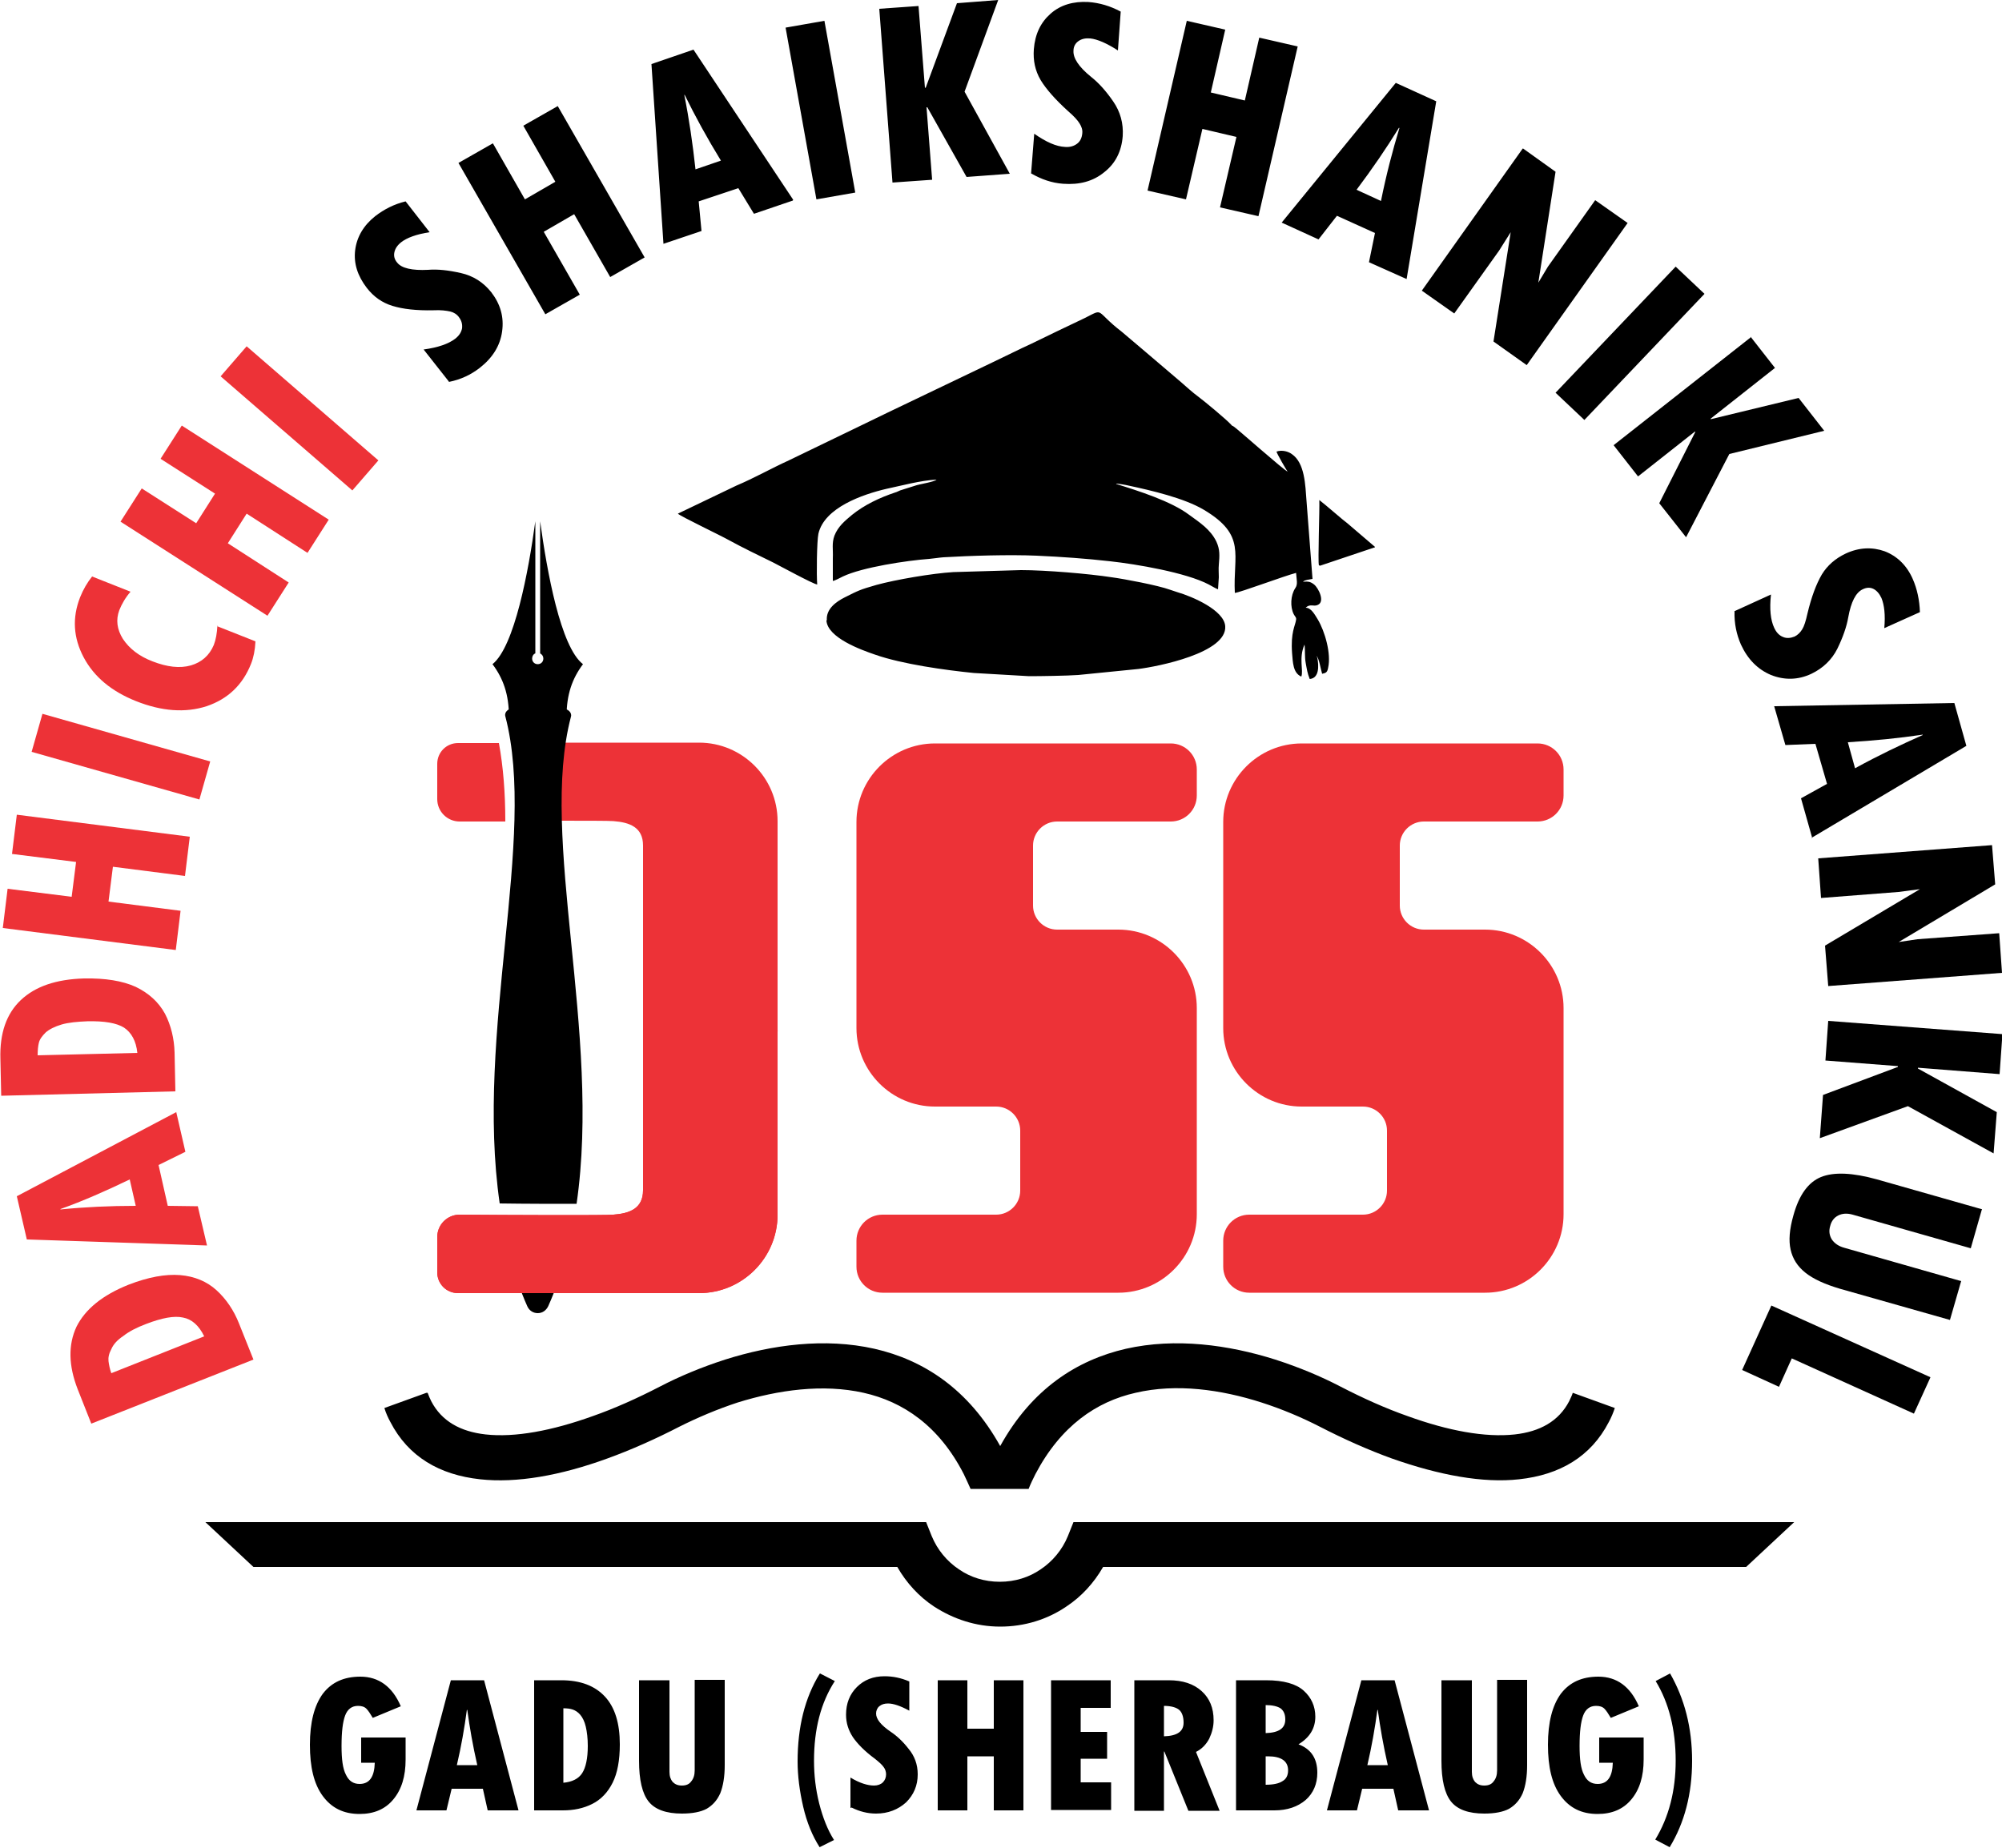
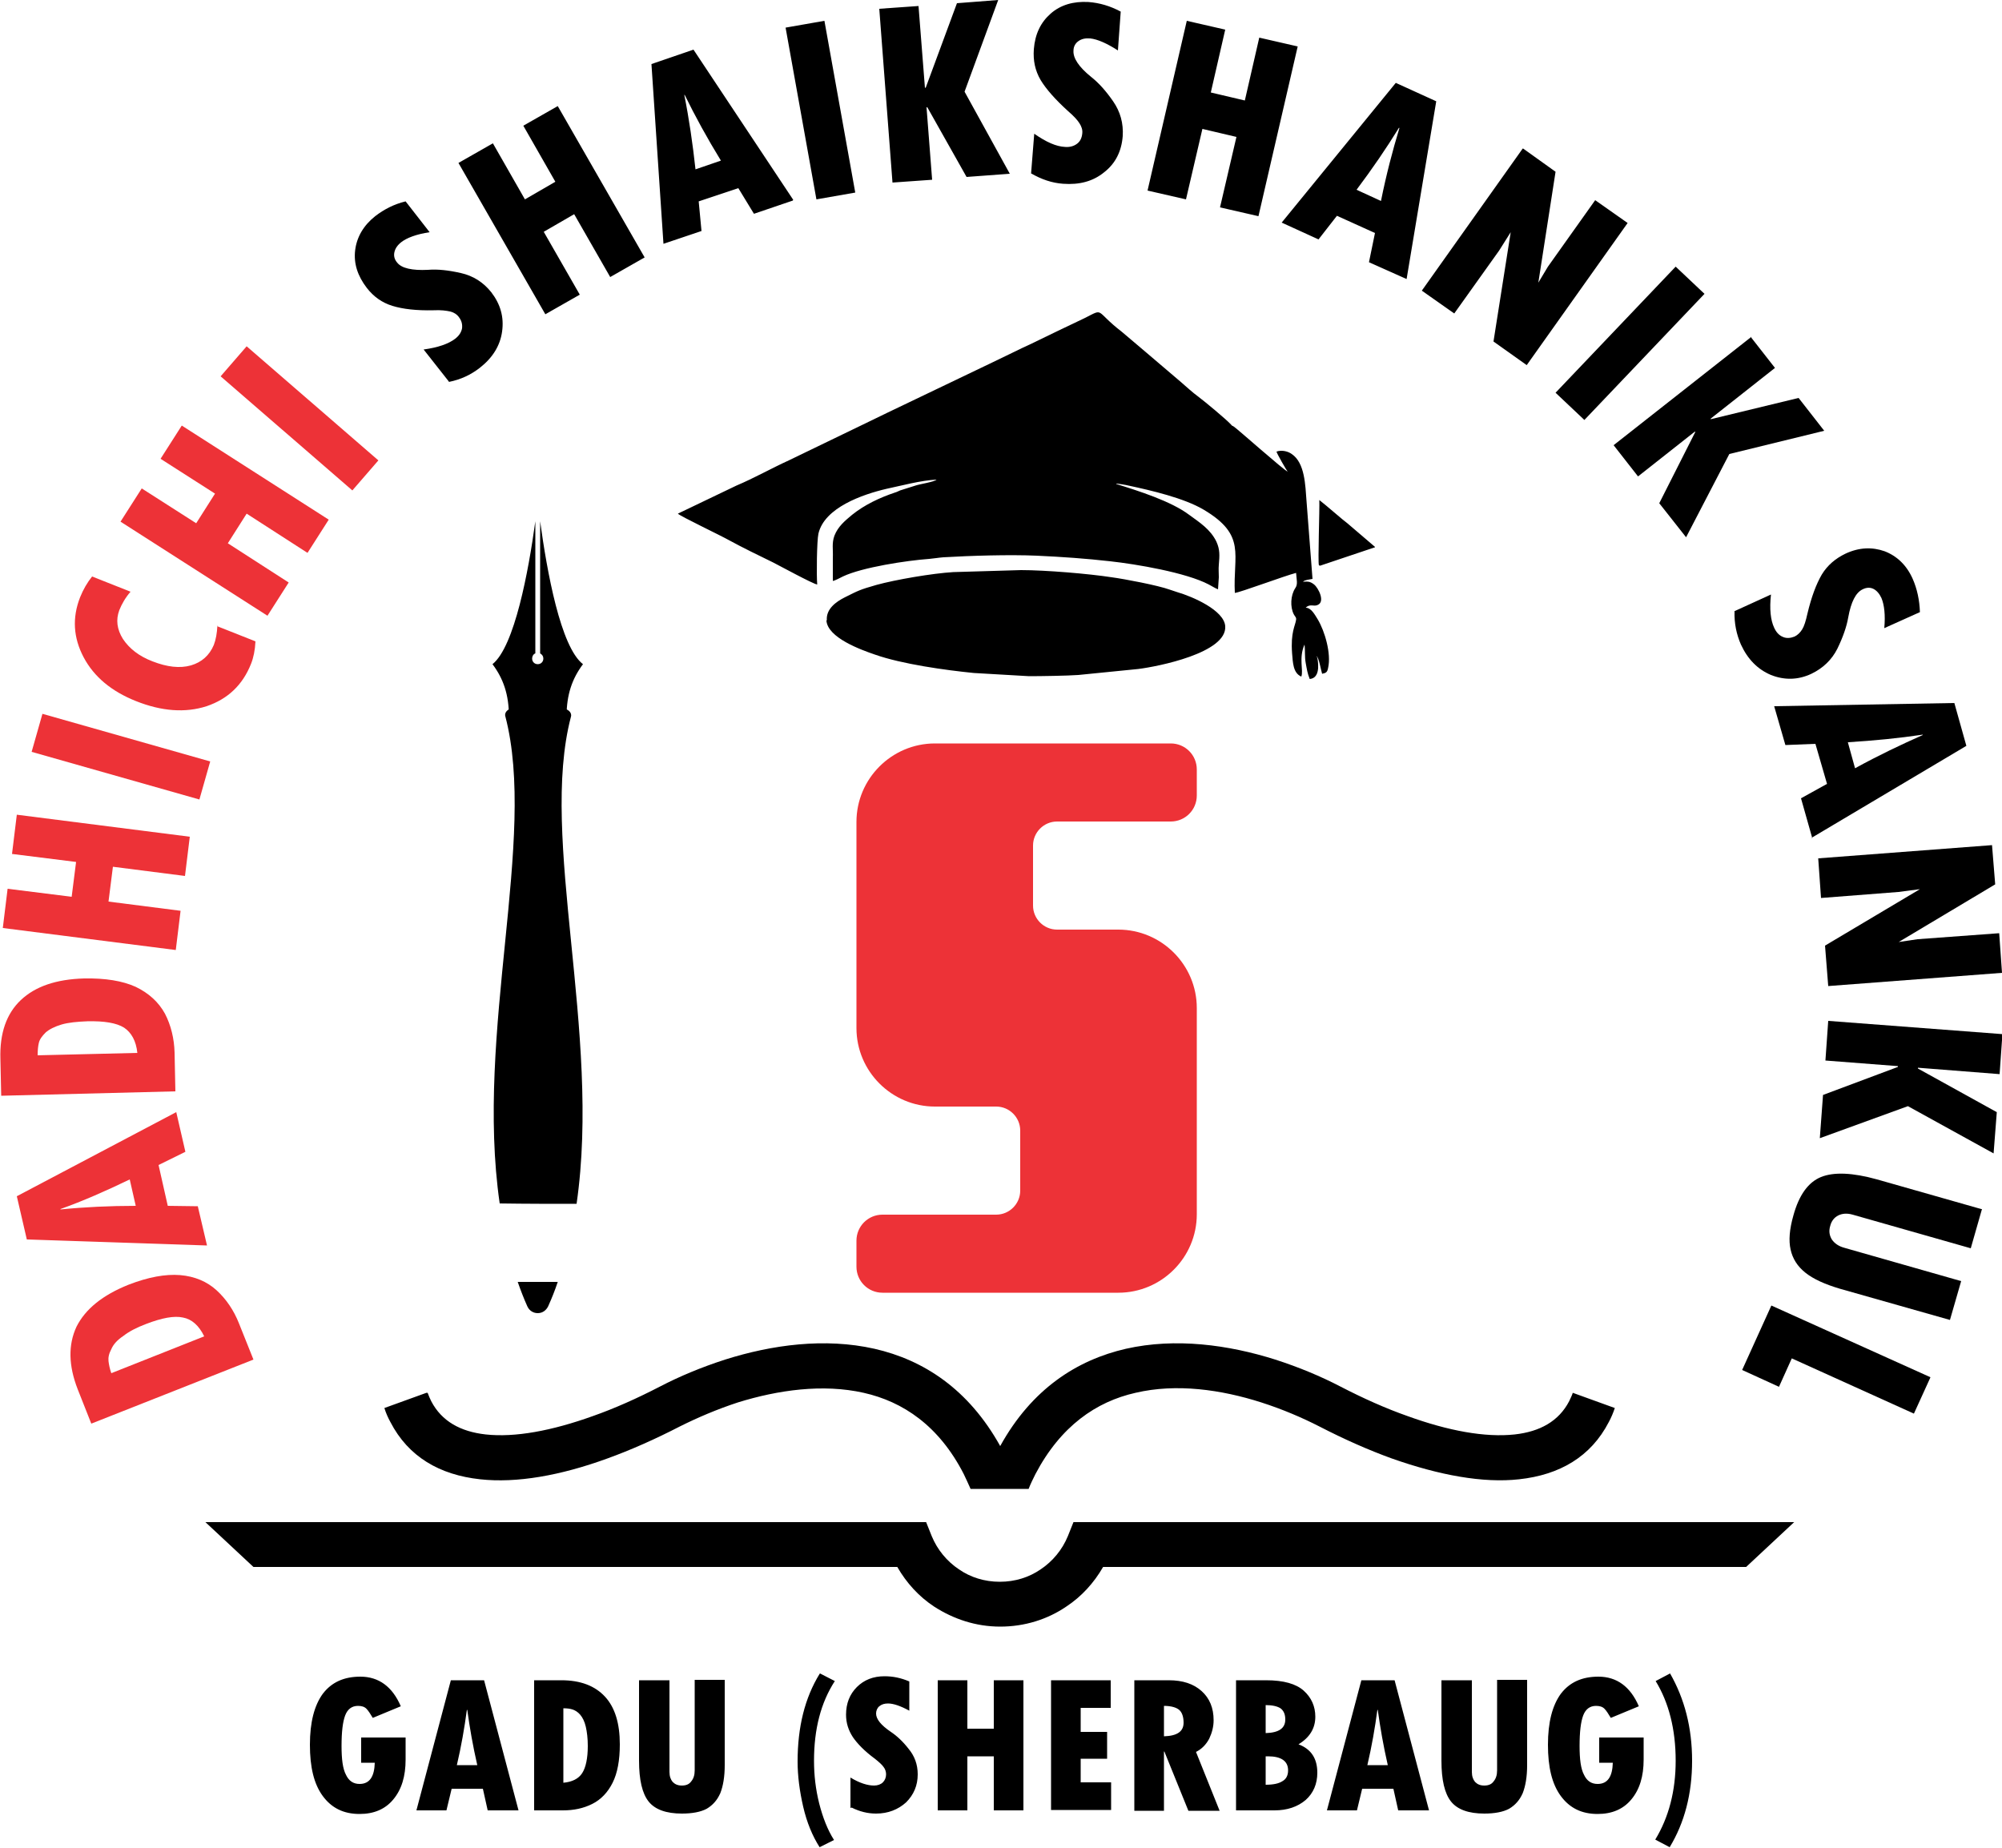
<svg xmlns="http://www.w3.org/2000/svg" xml:space="preserve" version="1.1" style="shape-rendering:geometricPrecision; text-rendering:geometricPrecision; image-rendering:optimizeQuality; fill-rule:evenodd; clip-rule:evenodd" viewBox="0 0 5000 4615">
  <defs>
    <style type="text/css">
   
    .fil2 {fill:#ED3237}
    .fil3 {fill:black}
    .fil0 {fill:#ED3237;fill-rule:nonzero}
    .fil1 {fill:black;fill-rule:nonzero}
   
  </style>
  </defs>
  <g id="Layer_x0020_1">
    <g id="_1156117008">
      <g>
        <g>
          <path class="fil0" d="M228 3556l-34 -86c-23,-59 -24,-111 -3,-156 22,-44 65,-79 130,-105 49,-19 92,-27 129,-24 36,3 67,16 91,38 24,22 43,50 56,83l36 90 -405 160zm50 -126l232 -92c-13,-27 -31,-43 -53,-47 -22,-5 -53,1 -92,16 -24,9 -43,19 -57,30 -15,10 -25,21 -30,33 -6,11 -8,21 -7,30 1,8 3,19 7,30zm162 -653l23 100 -67 33 23 102 75 1 23 98 -450 -15 -25 -108 398 -210zm-116 169c-60,29 -117,54 -173,74l0 1c60,-6 123,-9 188,-9l-15 -66zm-321 -209l-2 -92c-2,-64 15,-113 51,-147 36,-34 88,-52 158,-54 53,-1 96,6 129,21 33,16 57,38 73,67 15,29 23,62 24,97l2 97 -435 11zm90 -101l250 -6c-3,-30 -15,-51 -33,-63 -19,-12 -50,-17 -92,-16 -25,1 -47,3 -64,8 -17,5 -31,12 -40,20 -9,9 -15,17 -17,26 -2,8 -3,19 -3,31zm-86 -318l12 -98 160 20 11 -87 -160 -20 12 -98 432 55 -12 98 -180 -23 -11 87 180 23 -12 98 -432 -55zm72 -440l27 -95 419 119 -27 95 -419 -119zm463 -314l96 38c-1,22 -5,41 -11,56 -21,53 -58,88 -111,106 -53,17 -112,13 -177,-13 -60,-24 -104,-60 -130,-109 -26,-49 -29,-99 -9,-150 8,-20 18,-37 30,-52l96 38c-13,15 -22,31 -28,46 -9,24 -6,48 9,72 16,24 40,43 74,56 36,14 68,18 96,10 27,-8 46,-25 57,-51 5,-13 8,-29 9,-49zm-241 -261l53 -83 136 87 47 -74 -136 -87 53 -83 367 235 -53 83 -152 -98 -47 74 152 98 -53 83 -367 -235zm250 -363l65 -75 329 285 -65 75 -329 -285z" />
          <path class="fil1" d="M1121 953l-63 -80c36,-5 62,-14 79,-27 10,-8 15,-16 17,-26 1,-10 -1,-19 -8,-28 -5,-7 -13,-12 -22,-14 -9,-2 -23,-4 -41,-3 -43,1 -77,-3 -103,-11 -26,-8 -47,-23 -64,-45 -23,-30 -33,-61 -29,-94 4,-33 21,-62 50,-85 22,-17 47,-30 76,-37l60 77c-33,5 -57,14 -71,25 -10,8 -15,16 -17,25 -2,9 0,18 7,26 11,14 37,20 77,18 24,-2 51,1 82,8 31,7 56,23 76,48 23,30 32,62 27,98 -5,36 -24,66 -56,91 -22,17 -47,29 -77,35zm24 -546l86 -49 80 140 76 -44 -80 -140 86 -49 217 378 -86 49 -90 -157 -76 44 90 157 -86 49 -217 -378zm835 94l-97 33 -39 -64 -99 33 7 74 -95 32 -30 -449 105 -36 249 375zm-179 -99c-35,-57 -65,-112 -91,-165l-1 0c12,60 21,122 28,186l64 -22zm161 -333l97 -17 77 429 -97 17 -77 -429zm233 -47l99 -7 16 204 2 0 78 -211 103 -8 -84 229 113 205 -108 8 -98 -174 -2 0 14 181 -99 7 -33 -434zm380 413l8 -101c30,21 55,32 77,33 12,1 22,-2 30,-8 8,-6 12,-15 13,-26 1,-9 -2,-17 -7,-25 -5,-8 -14,-18 -28,-30 -32,-29 -55,-55 -69,-78 -14,-24 -19,-49 -17,-77 3,-38 17,-67 42,-89 25,-22 57,-31 94,-29 28,2 55,10 81,24l-7 97c-28,-18 -51,-28 -69,-30 -12,-1 -22,1 -30,7 -7,5 -12,13 -12,24 -1,18 13,40 44,65 19,15 37,35 55,61 18,26 26,55 24,87 -3,38 -18,68 -46,90 -28,23 -62,32 -103,29 -28,-2 -54,-11 -80,-26zm389 -383l96 22 -36 157 85 20 36 -157 96 22 -98 424 -96 -22 41 -176 -85 -20 -41 176 -96 -22 98 -424zm549 645l-94 -42 15 -73 -95 -43 -46 59 -92 -42 285 -349 101 46 -74 444zm-64 -195c13,-65 29,-126 46,-182l-1 -1c-32,52 -67,103 -106,155l61 28zm355 -131l81 58 -43 277 24 -40 118 -166 81 57 -252 355 -83 -59 43 -273 -29 46 -112 157 -81 -57 252 -355zm381 295l72 68 -300 315 -72 -68 300 -315zm187 175l61 78 -161 127 1 1 219 -53 64 82 -237 58 -108 208 -67 -85 90 -178 -1 -1 -142 112 -61 -78 342 -269zm-41 686l92 -42c-4,36 -1,64 8,83 5,11 12,19 22,23 9,4 19,3 29,-1 8,-4 14,-10 19,-18 5,-8 9,-21 13,-39 10,-42 22,-74 36,-98 14,-23 34,-40 59,-52 34,-16 67,-17 98,-6 31,12 55,35 70,69 11,25 17,53 18,83l-89 40c3,-33 0,-58 -7,-75 -5,-11 -12,-19 -20,-23 -8,-4 -17,-4 -27,1 -17,8 -29,31 -36,70 -4,23 -13,49 -27,78 -14,28 -36,49 -65,63 -34,16 -68,16 -101,3 -33,-14 -58,-39 -75,-76 -11,-25 -17,-53 -16,-83zm195 566l-28 -99 65 -36 -29 -100 -75 3 -28 -97 450 -8 30 107 -387 230zm107 -174c58,-32 115,-59 169,-83l0 -1c-60,9 -122,15 -187,19l18 65zm342 191l8 99 -241 144 47 -7 204 -15 7 99 -434 33 -8 -101 237 -141 -54 7 -193 15 -7 -99 434 -33zm26 474l-7 99 -204 -16 0 2 197 109 -8 103 -214 -118 -220 80 8 -108 187 -70 0 -2 -181 -14 7 -99 434 33zm-51 436l-28 98 -295 -84c-14,-4 -26,-3 -36,2 -10,5 -17,14 -20,26 -4,13 -2,24 4,34 7,10 17,17 32,21l291 83 -28 97 -275 -78c-37,-11 -66,-24 -86,-40 -20,-16 -32,-35 -37,-58 -5,-22 -3,-50 7,-85 14,-51 37,-83 69,-96 32,-13 79,-11 140,6l260 74zm-129 421l-41 90 -305 -138 -32 71 -92 -42 73 -161 397 179z" />
        </g>
        <g>
-           <path class="fil2" d="M1942 2543l0 491c0,108 -88,196 -196,196 -201,0 -401,0 -602,0 -29,0 -52,-23 -52,-52l0 -88c0,-31 25,-56 56,-56 127,1 364,2 384,0 40,-3 74,-15 74,-61l0 -861c0,-46 -34,-58 -74,-61 -10,-1 -74,-1 -151,-1 -4,-70 -4,-135 2,-195l363 0c108,0 196,88 196,196l0 491zm-680 -491l-114 0c-31,0 -56,-25 -56,-56l0 -88c0,-29 23,-52 52,-52l102 0c11,60 16,126 16,195z" />
          <path class="fil2" d="M2640 2052l284 0c36,0 65,-29 65,-65l0 -65c0,-36 -29,-65 -65,-65l-589 0c-108,0 -196,88 -196,196l0 515c0,108 88,196 196,196l153 0c33,0 60,27 60,60l0 150c0,33 -27,60 -60,60l-284 0c-36,0 -65,29 -65,65l0 65c0,36 29,65 65,65l589 0c108,0 196,-88 196,-196l0 -515c0,-108 -88,-196 -196,-196l-153 0c-33,0 -60,-27 -60,-60l0 -150c0,-33 27,-60 60,-60z" />
-           <path class="fil2" d="M3556 2052l284 0c36,0 65,-29 65,-65l0 -65c0,-36 -29,-65 -65,-65l-589 0c-108,0 -196,88 -196,196l0 515c0,108 88,196 196,196l153 0c33,0 60,27 60,60l0 150c0,33 -27,60 -60,60l-284 0c-36,0 -65,29 -65,65l0 65c0,36 29,65 65,65l589 0c108,0 196,-88 196,-196l0 -515c0,-108 -88,-196 -196,-196l-153 0c-33,0 -60,-27 -60,-60l0 -150c0,-33 27,-60 60,-60z" />
          <g>
            <path class="fil1" d="M1068 3479c3,8 6,15 9,21 26,50 73,76 136,83 73,8 165,-9 268,-46 54,-19 110,-44 168,-74 48,-25 103,-48 162,-67 117,-37 249,-55 373,-27 123,28 235,101 314,243 79,-143 192,-215 314,-243 124,-28 256,-10 373,27 59,19 114,42 162,67 58,30 114,55 168,74 102,37 194,54 268,46 63,-7 110,-33 136,-83 3,-7 7,-14 9,-21l105 38c-4,12 -9,24 -15,35 -45,87 -123,132 -224,143 -90,10 -199,-10 -318,-52 -58,-21 -119,-48 -181,-80 -43,-22 -92,-43 -145,-60 -100,-32 -212,-48 -314,-24 -98,22 -187,83 -250,203 -6,12 -12,24 -17,37l-145 0c-6,-13 -11,-25 -17,-37 -62,-121 -152,-181 -250,-203 -102,-23 -214,-7 -314,24 -52,17 -101,38 -145,60 -62,32 -123,59 -181,80 -118,43 -227,62 -318,52 -101,-11 -179,-56 -224,-143 -6,-11 -11,-22 -15,-35l105 -38z" />
            <path class="fil1" d="M4363 3914l-1608 0c-23,40 -54,74 -92,99 -47,32 -104,50 -165,50 -61,0 -117,-19 -165,-50 -38,-25 -69,-59 -92,-99l-1608 0 -120 -112 1800 0 14 35c14,34 38,63 68,83 29,20 64,31 102,31 38,0 73,-11 102,-31 30,-20 54,-49 68,-83l14 -35 1800 0 -120 112z" />
          </g>
          <path class="fil3" d="M3290 1643c4,20 5,51 -19,53 -6,-15 -7,-24 -10,-40 -3,-16 -1,-31 -3,-46 -15,34 -2,65 -8,80 -21,-9 -21,-36 -23,-58 -4,-53 8,-69 10,-84 1,-6 -3,-8 -6,-14 -9,-18 -8,-47 4,-65 7,-10 3,-21 2,-38 -28,7 -140,49 -153,50 -5,-96 30,-144 -78,-208 -49,-29 -131,-48 -187,-60 -8,-2 -26,-5 -32,-5 0,0 1,0 1,1 55,17 137,43 182,77 26,19 53,36 68,67 9,20 8,34 6,58 -1,10 0,20 0,31l-2 30c-8,-3 -15,-8 -23,-12 -57,-30 -182,-51 -246,-58 -62,-7 -119,-11 -184,-14 -68,-3 -165,0 -233,4 -13,1 -23,3 -35,4 -56,4 -168,21 -216,44 -6,3 -21,11 -25,11l0 -57c1,-22 -3,-37 4,-56 9,-23 26,-37 44,-52 31,-25 69,-43 108,-56 4,-1 7,-3 12,-5l38 -12c11,-4 47,-9 53,-15 -40,2 -87,15 -125,23 -60,14 -155,47 -170,112 -4,18 -5,105 -3,127 -10,-1 -96,-48 -110,-55 -31,-15 -80,-39 -109,-55 -23,-13 -124,-61 -129,-67l146 -70c45,-19 87,-43 131,-63l180 -87 66 -32 263 -126c34,-16 65,-32 98,-47l66 -32 65 -31c52,-26 24,-20 94,34l59 50 88 75c15,13 29,26 44,37 16,12 69,56 81,69 5,6 3,2 8,6 8,5 126,110 134,112 -3,-3 -27,-45 -28,-50 14,-5 30,0 38,6 33,22 34,78 37,117 5,65 10,130 15,195 -9,2 -18,2 -24,7 14,-1 19,0 28,7 11,9 28,43 9,51 -10,5 -19,-4 -30,7 14,0 23,18 30,29 18,30 34,86 26,121 -2,11 -5,13 -15,15 -3,-9 -8,-41 -14,-44zm144 -276l-137 46 -3 -1c-3,-7 2,-141 1,-163 17,13 60,51 70,58l69 59zm-1369 182c-2,-28 23,-46 45,-57 34,-17 37,-19 79,-31 47,-13 140,-29 192,-32l169 -5c61,0 169,9 227,18 30,4 115,20 145,31 6,2 12,4 18,6 38,11 117,45 120,85 5,67 -169,101 -217,107l-150 15c-28,2 -94,3 -123,3l-138 -8c-70,-7 -179,-22 -247,-46 -35,-12 -118,-42 -121,-85z" />
          <path class="fil3" d="M1417 1789l-73 0 -73 0c0,-54 -14,-94 -41,-130 55,-44 90,-232 107,-357l0 330c-5,2 -8,7 -8,13 0,8 6,14 14,14 8,0 14,-6 14,-14 0,-6 -3,-10 -8,-13l0 -330c17,125 51,314 107,357 -27,36 -41,76 -41,130z" />
          <path class="fil3" d="M1282 1770l62 0 62 0c11,0 23,9 20,20 -80,304 76,789 14,1217 -55,0 -126,0 -192,-1 -62,-428 94,-912 14,-1217 -3,-11 9,-20 20,-20zm111 1432c-7,21 -15,41 -24,61 -5,10 -14,17 -26,17 -11,0 -21,-6 -26,-17 -9,-20 -17,-41 -24,-61l99 0z" />
-           <path class="fil2" d="M1942 2576l0 458c0,108 -88,196 -196,196 -201,0 -401,0 -602,0 -29,0 -52,-23 -52,-52l0 -88c0,-31 25,-56 56,-56 127,1 364,2 384,0 40,-3 74,-15 74,-61l0 -398 337 0z" />
        </g>
      </g>
      <path class="fil1" d="M1013 4340l0 55c0,42 -10,75 -31,100 -20,24 -48,36 -84,36 -40,0 -70,-15 -92,-45 -22,-30 -32,-72 -32,-128 0,-56 11,-98 32,-127 22,-29 53,-43 94,-43 46,0 80,25 101,74l-70 29c-6,-10 -11,-18 -16,-23 -5,-5 -12,-7 -21,-7 -15,0 -26,8 -32,24 -6,16 -9,41 -9,76 0,33 3,57 11,72 7,15 18,23 34,23 25,0 37,-18 38,-53l-34 0 0 -63 111 0zm282 182l-77 0 -12 -54 -78 0 -13 54 -75 0 86 -325 83 0 86 325zm-103 -113c-11,-48 -19,-94 -25,-138l-1 0c-6,45 -14,91 -25,138l50 0zm141 -212l69 0c48,0 84,14 109,41 25,27 37,67 37,119 0,40 -6,72 -18,96 -12,24 -29,42 -51,53 -22,11 -46,16 -73,16l-72 0 0 -325zm74 69l0 187c22,-2 38,-10 47,-24 9,-14 14,-37 14,-68 0,-19 -2,-35 -5,-48 -3,-13 -8,-23 -14,-30 -6,-7 -13,-11 -19,-13 -6,-2 -14,-3 -23,-3zm189 -69l76 0 0 229c0,11 3,19 8,25 6,6 13,9 23,9 10,0 18,-3 23,-10 6,-7 9,-16 9,-28l0 -226 75 0 0 213c0,29 -4,52 -11,70 -8,18 -19,30 -34,39 -15,8 -36,12 -62,12 -39,0 -67,-10 -83,-30 -16,-20 -24,-54 -24,-102l0 -202zm452 -17l37 19c-35,54 -52,120 -52,199 0,36 4,71 13,107 9,35 21,66 37,91l-36 18c-18,-28 -32,-62 -41,-101 -9,-39 -14,-77 -14,-113 0,-86 18,-159 55,-219zm76 336l0 -76c23,14 43,20 59,20 9,0 17,-3 22,-8 5,-5 8,-12 8,-20 0,-6 -2,-13 -6,-18 -4,-6 -12,-13 -22,-21 -26,-19 -44,-38 -55,-54 -11,-17 -17,-35 -17,-56 0,-28 9,-51 27,-69 18,-18 41,-27 69,-27 21,0 41,4 62,13l0 73c-22,-12 -40,-18 -53,-18 -9,0 -16,2 -22,7 -5,4 -8,11 -8,18 0,14 12,29 37,46 15,10 30,24 44,42 15,18 23,39 23,64 0,28 -10,51 -29,70 -20,18 -45,28 -75,28 -21,0 -41,-5 -61,-15zm218 -319l74 0 0 121 66 0 0 -121 74 0 0 325 -74 0 0 -135 -66 0 0 135 -74 0 0 -325zm283 0l149 0 0 69 -75 0 0 60 66 0 0 67 -66 0 0 59 76 0 0 69 -150 0 0 -325zm208 0l86 0c35,0 62,9 82,27 20,18 30,42 30,73 0,16 -4,31 -11,46 -8,15 -19,26 -33,33l59 147 -78 0 -60 -148 -1 0 0 148 -74 0 0 -325zm74 63l0 77c33,-1 49,-12 49,-34 0,-15 -4,-26 -11,-32 -7,-6 -20,-10 -38,-10zm180 -63l75 0c44,0 75,9 94,26 19,17 29,39 29,65 0,29 -14,52 -42,69 32,12 47,36 47,71 0,28 -10,51 -29,68 -20,17 -46,26 -78,26l-96 0 0 -325zm74 62l0 70c33,-1 49,-12 49,-34 0,-13 -4,-22 -12,-28 -8,-5 -20,-8 -38,-8zm0 129l0 70c19,0 33,-3 42,-9 9,-5 14,-14 14,-27 0,-23 -17,-35 -50,-35l-6 0zm408 134l-77 0 -12 -54 -78 0 -13 54 -75 0 86 -325 83 0 86 325zm-103 -113c-11,-48 -19,-94 -25,-138l-1 0c-6,45 -14,91 -25,138l50 0zm134 -212l76 0 0 229c0,11 3,19 8,25 6,6 13,9 23,9 10,0 18,-3 23,-10 6,-7 9,-16 9,-28l0 -226 75 0 0 213c0,29 -4,52 -11,70 -8,18 -19,30 -34,39 -15,8 -36,12 -62,12 -39,0 -67,-10 -83,-30 -16,-20 -24,-54 -24,-102l0 -202zm505 143l0 55c0,42 -10,75 -31,100 -20,24 -48,36 -84,36 -40,0 -70,-15 -92,-45 -22,-30 -32,-72 -32,-128 0,-56 11,-98 32,-127 22,-29 53,-43 94,-43 46,0 80,25 101,74l-70 29c-6,-10 -11,-18 -16,-23 -5,-5 -12,-7 -21,-7 -15,0 -26,8 -32,24 -6,16 -9,41 -9,76 0,33 3,57 11,72 7,15 18,23 34,23 25,0 37,-18 38,-53l-34 0 0 -63 111 0zm30 -141l36 -19c36,63 55,135 55,218 0,83 -19,155 -56,216l-36 -19c34,-56 51,-122 51,-197 0,-78 -17,-145 -50,-199z" />
    </g>
  </g>
</svg>